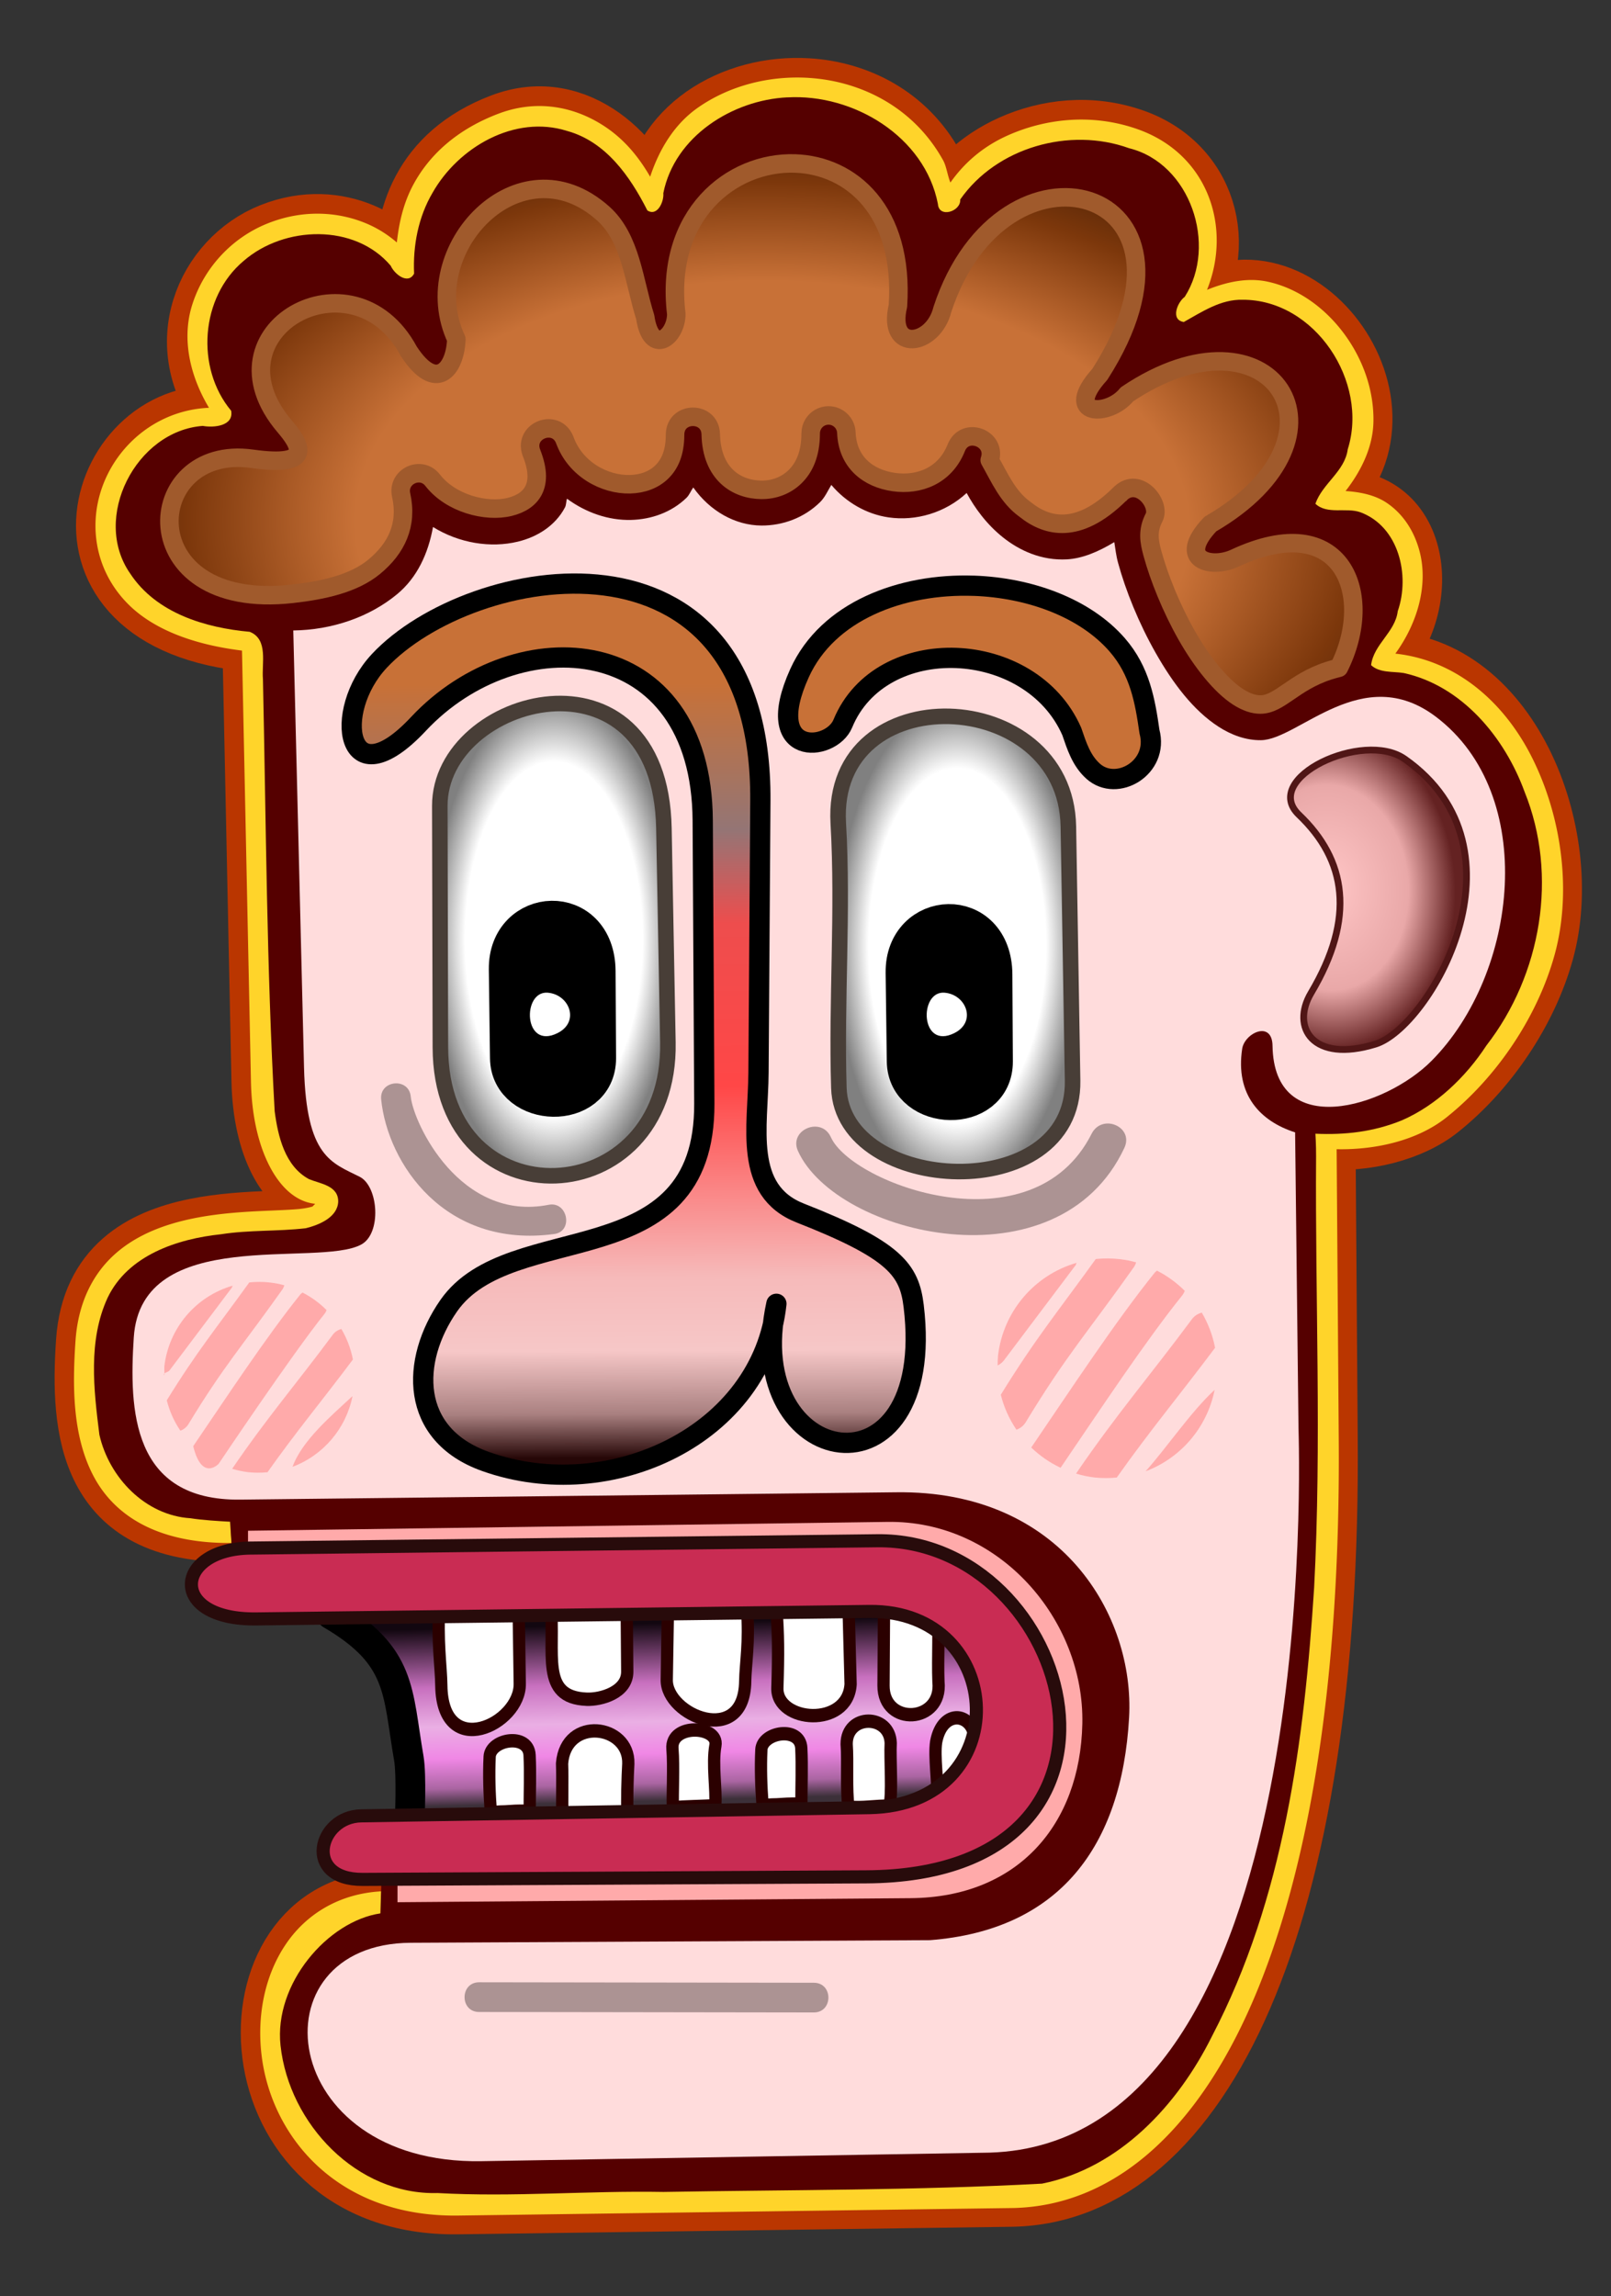
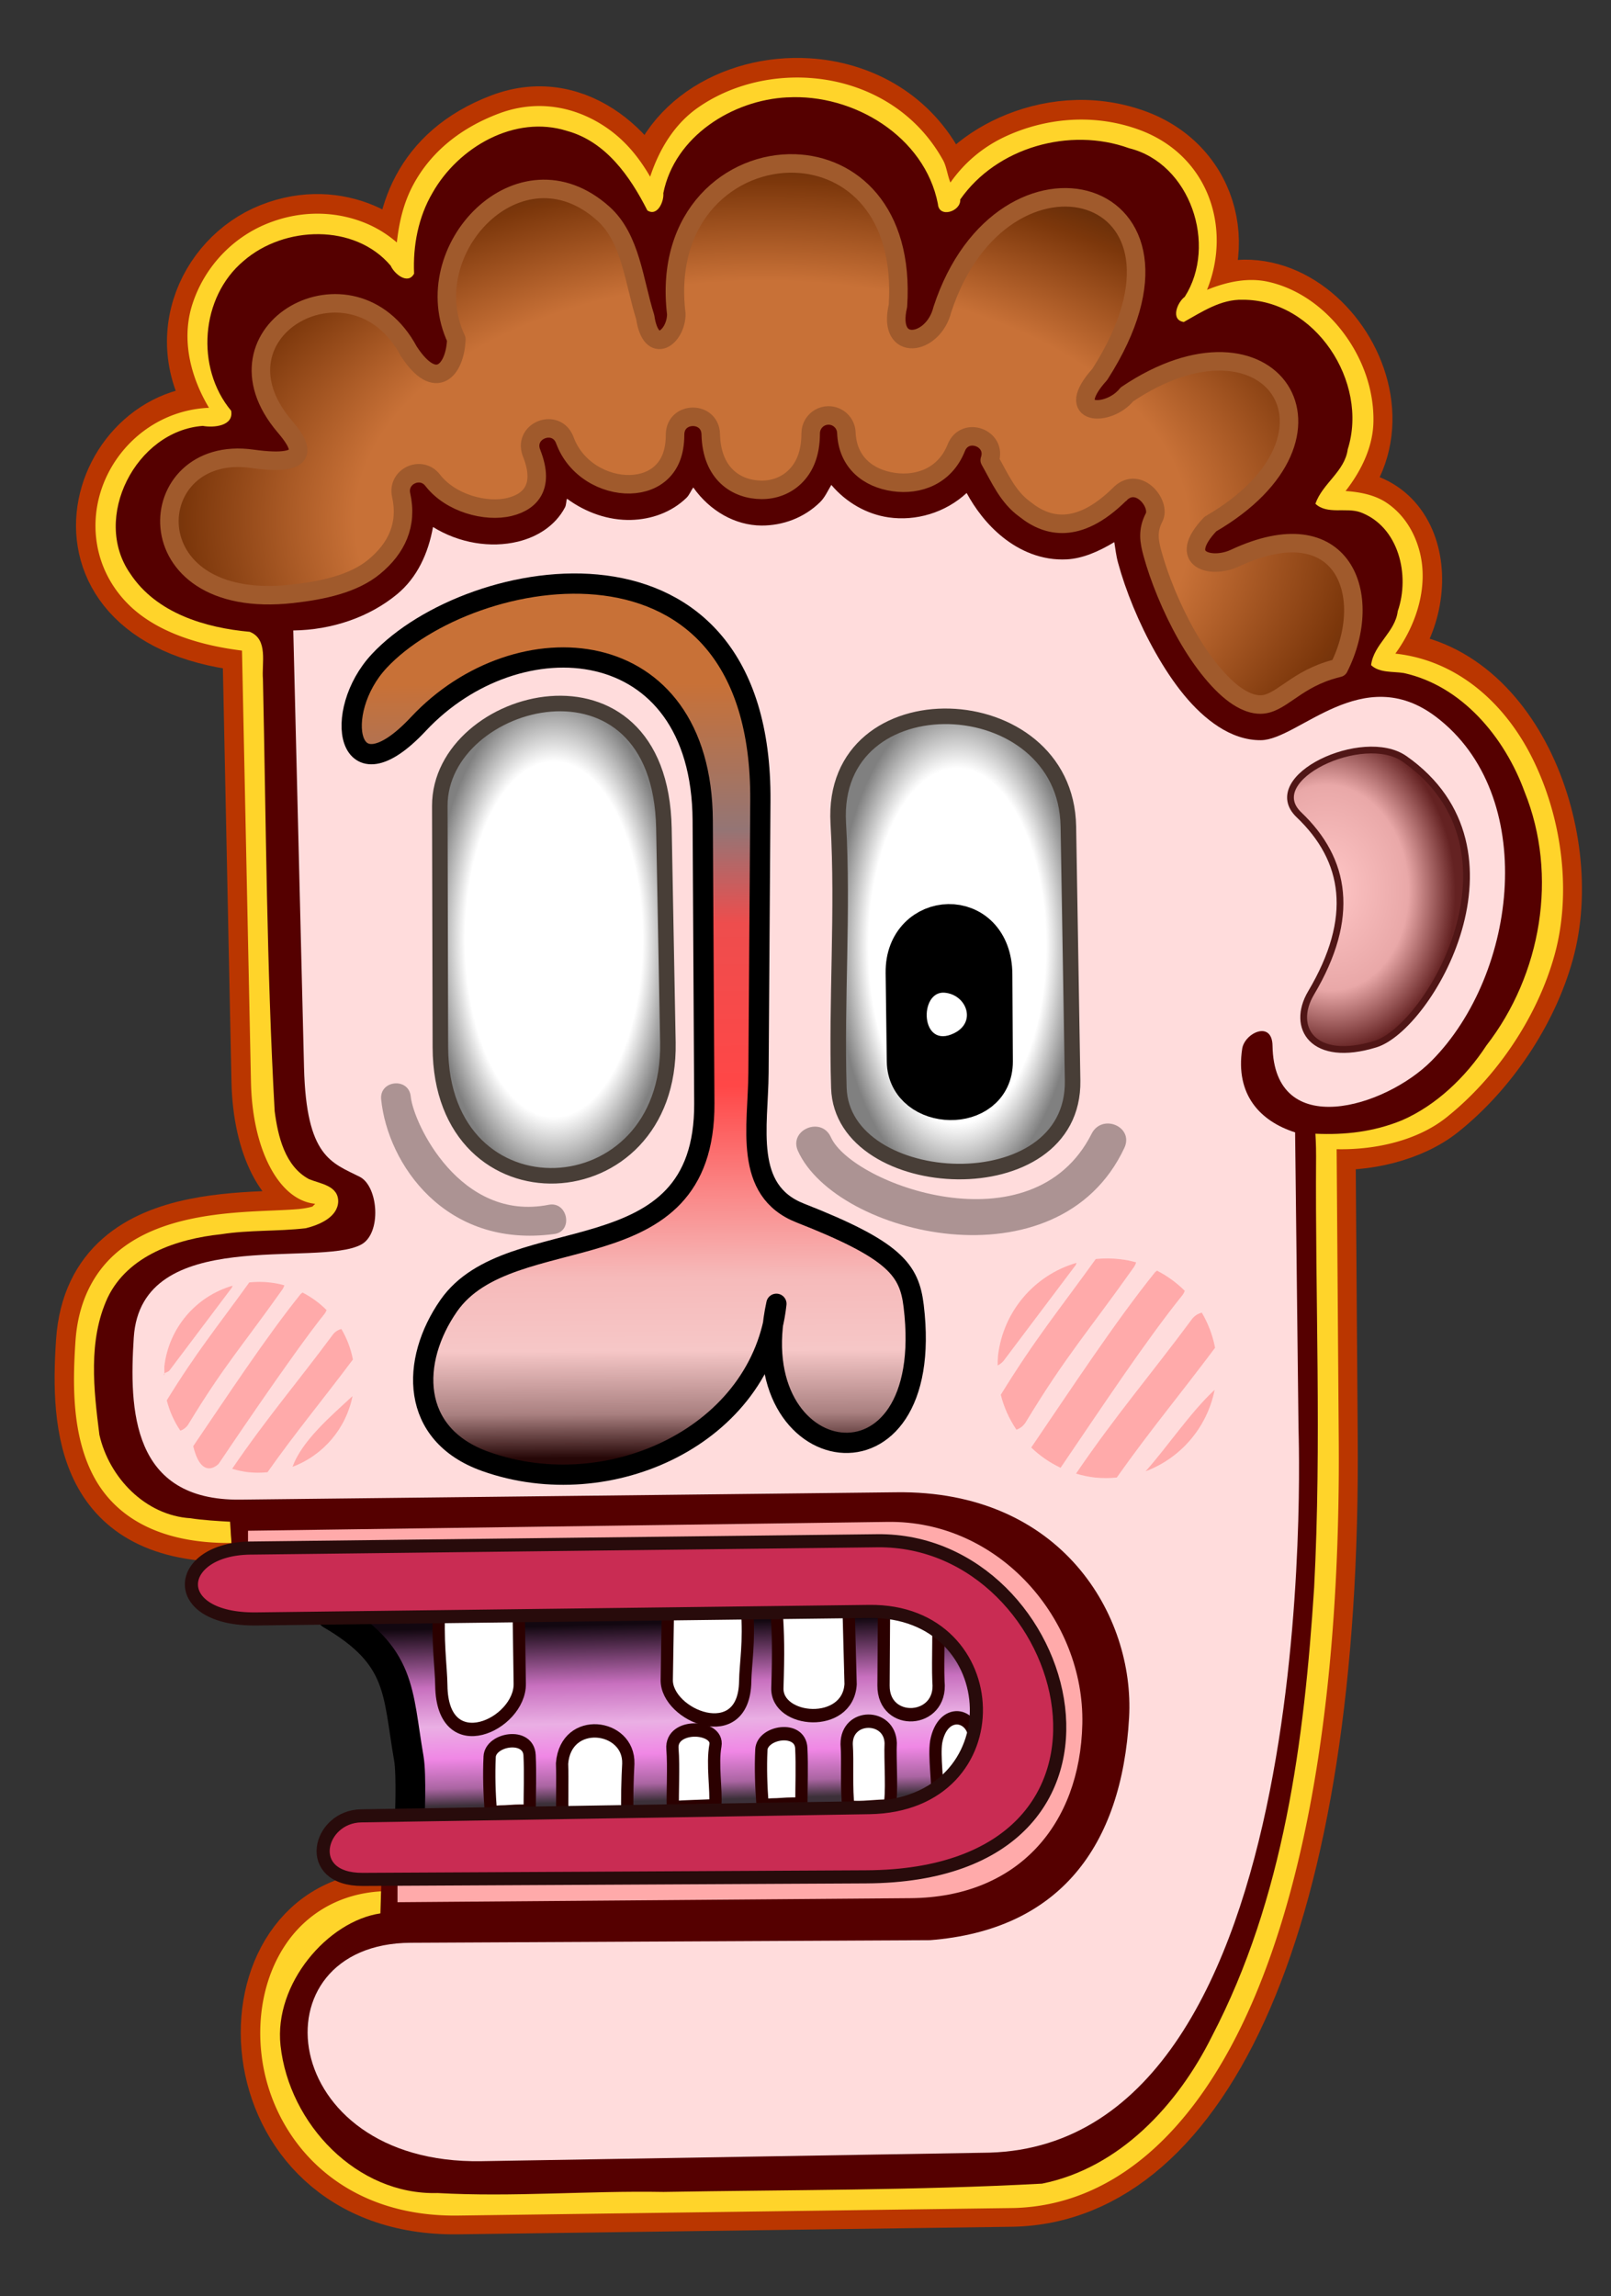
<svg xmlns="http://www.w3.org/2000/svg" xmlns:ns1="http://sodipodi.sourceforge.net/DTD/sodipodi-0.dtd" xmlns:ns2="http://www.inkscape.org/namespaces/inkscape" xmlns:xlink="http://www.w3.org/1999/xlink" width="238.542mm" height="340.002mm" viewBox="0 0 238.542 340.002" version="1.1" id="svg1" ns1:docname="CURLY-HEAD-REMIX-.svg" ns2:version="1.3.2 (091e20e, 2023-11-25, custom)">
  <rect x="0" y="0" width="238.542" height="340.002" fill="#333333" stroke="none" />
  <ns1:namedview id="namedview1" pagecolor="#ffffff" bordercolor="#000000" borderopacity="0.25" ns2:showpageshadow="2" ns2:pageopacity="0.0" ns2:pagecheckerboard="0" ns2:deskcolor="#d1d1d1" ns2:document-units="mm" showgrid="false" ns2:zoom="0.97272621" ns2:cx="450.79489" ns2:cy="642.52407" ns2:current-layer="svg1" />
  <defs id="defs1">
    <linearGradient id="linearGradient62">
      <stop style="stop-color:#ffc6c6;stop-opacity:1;" offset="0" id="stop65" />
      <stop style="stop-color:#e9a8a8;stop-opacity:1;" offset="0.628" id="stop64" />
      <stop style="stop-color:#642222;stop-opacity:1;" offset="1" id="stop63" />
    </linearGradient>
    <linearGradient id="linearGradient50">
      <stop style="stop-color:#ffffff;stop-opacity:1;" offset="0.728" id="stop51" />
      <stop style="stop-color:#808080;stop-opacity:1;" offset="1" id="stop50" />
    </linearGradient>
    <linearGradient id="linearGradient43">
      <stop style="stop-color:#c87137;stop-opacity:1;" offset="0.573" id="stop43" />
      <stop style="stop-color:#7c370b;stop-opacity:1;" offset="0.806" id="stop45" />
      <stop style="stop-color:#3b1a05;stop-opacity:1;" offset="1" id="stop46" />
    </linearGradient>
    <linearGradient id="linearGradient38">
      <stop style="stop-color:#c87137;stop-opacity:1;" offset="0.132" id="stop38" />
      <stop style="stop-color:#947575;stop-opacity:1;" offset="0.292" id="stop39" />
      <stop style="stop-color:#ee4d4d;stop-opacity:1;" offset="0.395" id="stop68" />
      <stop style="stop-color:#ff4747;stop-opacity:1;" offset="0.573" id="stop52" />
      <stop style="stop-color:#f6baba;stop-opacity:1;" offset="0.782" id="stop66" />
      <stop style="stop-color:#f6c7c7;stop-opacity:1;" offset="0.862" id="stop41" />
      <stop style="stop-color:#a98080;stop-opacity:1;" offset="0.931" id="stop67" />
      <stop style="stop-color:#260707;stop-opacity:1;" offset="0.979" id="stop40" />
    </linearGradient>
    <linearGradient id="linearGradient30">
      <stop style="stop-color:#120710;stop-opacity:1;" offset="0.117" id="stop59" />
      <stop style="stop-color:#c870bf;stop-opacity:1;" offset="0.412" id="stop61" />
      <stop style="stop-color:#eaafe4;stop-opacity:1;" offset="0.605" id="stop62" />
      <stop style="stop-color:#f087e5;stop-opacity:1;" offset="0.765" id="stop54" />
      <stop style="stop-color:#aa65a2;stop-opacity:1;" offset="0.913" id="stop60" />
      <stop style="stop-color:#3c3039;stop-opacity:1;" offset="1" id="stop57" />
    </linearGradient>
    <linearGradient xlink:href="#linearGradient30" id="linearGradient31" x1="82.973" y1="191.846" x2="83.418" y2="209.043" gradientUnits="userSpaceOnUse" />
    <linearGradient xlink:href="#linearGradient38" id="linearGradient39" x1="74.3" y1="103.213" x2="74.712" y2="181.371" gradientUnits="userSpaceOnUse" />
    <radialGradient xlink:href="#linearGradient43" id="radialGradient44" cx="92.966" cy="109.239" fx="92.966" fy="109.239" r="50.636" gradientTransform="matrix(1.229,0.022,-0.013,0.72,-19.753,19.234)" gradientUnits="userSpaceOnUse" />
    <radialGradient xlink:href="#linearGradient50" id="radialGradient51" cx="74.398" cy="135.385" fx="74.398" fy="135.385" r="10.421" gradientTransform="matrix(1,0,0,2.002,0,-135.686)" gradientUnits="userSpaceOnUse" />
    <radialGradient xlink:href="#linearGradient50" id="radialGradient51-4" cx="74.398" cy="135.385" fx="74.398" fy="135.385" r="10.421" gradientTransform="matrix(1,0,0,2.002,0,-135.686)" gradientUnits="userSpaceOnUse" />
    <radialGradient xlink:href="#linearGradient50" id="radialGradient52" gradientUnits="userSpaceOnUse" gradientTransform="matrix(1,0,0,2.002,0,-135.686)" cx="108.907" cy="135.667" fx="108.907" fy="135.667" r="10.421" />
    <radialGradient xlink:href="#linearGradient62" id="radialGradient64" cx="139.774" cy="130.641" fx="139.774" fy="130.641" r="8.511" gradientTransform="matrix(1.267,-0.112,0.13,1.638,-53.395,-67.413)" gradientUnits="userSpaceOnUse" />
  </defs>
  <g id="layer1" transform="matrix(1.731,0,0,1.731,-46.773,-95.215)">
    <path style="fill:none;stroke:#ba3600;stroke-width:5.339;stroke-linecap:round;stroke-linejoin:round;paint-order:markers stroke fill;stroke-dasharray:none;stroke-opacity:1;fill-opacity:1" d="m 60.19,217.723 c -14.337,0.111 -13.755,26.008 5.985,25.738 l 47.461,-0.647 c 16.062,-0.356 27.222,-23.493 26.854,-65.031 l -0.185,-25.43 c 3.446,0.313 7.347,-0.657 9.769,-2.587 4.111,-3.275 7.5,-8.293 8.908,-13.363 2.782,-10.014 -3.041,-24.987 -14.223,-24.742 5.069,-4.94 3.681,-15.118 -4.718,-13.662 9.4,-7.904 -2.544,-23.921 -11.997,-15.943 4.183,-5.155 2.496,-12.738 -4.062,-15.063 -7.412,-2.628 -14.921,2.009 -15.963,5.85 0.024,-1.241 -0.627,-2.555 -1.233,-3.652 -2.323,-4.203 -6.474,-6.276 -10.678,-6.534 h -4e-6 C 89.778,62.269 83.333,65.993 82.819,72.747 81.732,68.926 76.538,63.184 70.004,65.66 63.156,68.255 61.546,73.79 61.803,78.505 61.043,76.14 56.046,72.743 50.287,75.034 44.718,77.248 41.474,84.574 46.382,90.721 35.431,89.323 29.491,108.168 48.708,109.82 l 0.782,37.666 c 0.117,5.634 2.302,9.308 4.633,9.478 2.282,0.166 0.711,1.771 0.106,2.098 -2.541,1.372 -18.895,-1.927 -19.749,10.706 -0.499,7.379 0.059,16.387 12.506,16.177" id="path52" />
    <g id="path72" transform="matrix(1.693,0,0,1.693,-32.974,-75.543)">
      <path style="color:#000000;fill:#000000;stroke-linecap:round;stroke-linejoin:round;-inkscape-stroke:none;paint-order:markers stroke fill" d="m 81.177,163.58 c -0.714,-0.033 -1.395,0.565 -1.584,1.474 a 0.6,0.6 0 0 0 -0.004,0.024 c -0.134,0.797 0.07,1.53 0.055,2.015 a 0.6,0.6 0 0 0 0.76,0.598 c 0.341,-0.095 0.939,0.108 1.748,-0.069 a 0.6,0.6 0 0 0 0.473,-0.585 c 0,-0.005 0.006,-0.383 -0.004,-0.83 -0.009,-0.409 -0.025,-0.814 -0.11,-1.188 -0.043,-0.783 -0.63,-1.407 -1.334,-1.439 z" id="path23" />
      <path style="color:#000000;fill:#000000;stroke-linecap:round;stroke-linejoin:round;-inkscape-stroke:none;paint-order:markers stroke fill" d="m 84.647,106.725 c -3.652,-0.127 -7.383,1.28 -8.803,4.417 -1.939,4.283 1.592,3.996 2.188,2.549 1.918,-4.655 9.504,-4.323 11.57,0.398 0.248,0.725 0.48,1.47 1.077,2.007 1.193,1.074 3.34,-0.175 2.848,-1.999 -0.223,-1.559 -0.482,-3.064 -1.629,-4.383 -1.62,-1.863 -4.412,-2.89 -7.253,-2.988 z" id="path22" />
      <path style="color:#000000;fill:#000000;stroke-linecap:round;stroke-linejoin:round;-inkscape-stroke:none;paint-order:markers stroke fill" d="m 77.453,101.628 c 0.746,0.884 1.784,1.481 2.893,1.641 1.374,0.199 2.859,-0.227 3.945,-1.232 0.408,0.752 1.003,1.577 1.83,2.239 0.846,0.677 1.957,1.183 3.232,1.115 0.776,-0.042 1.584,-0.378 2.398,-0.871 0.059,0.344 0.084,0.657 0.19,1.043 0.38,1.391 1.04,3.037 1.898,4.551 0.859,1.514 1.892,2.901 3.176,3.732 0.642,0.416 1.37,0.692 2.148,0.684 1.901,-0.019 5.126,-3.999 8.843,-1.182 5.181,3.927 4.166,12.963 -0.221,17.385 -2.347,2.365 -7.964,4.06 -8.038,-0.761 -0.02,-1.305 -1.412,-0.647 -1.534,0.153 -0.35,2.309 0.896,3.654 2.675,4.224 l 0.171,14.924 c 0.01,0.683 1.314,36.123 -15.61,36.634 l -25.682,0.432 c -10.362,0.174 -11.558,-10.997 -3.568,-11.037 l 26.234,-0.131 c 6.535,-0.507 9.698,-4.734 10.064,-11.252 0.289,-5.145 -3.41,-11.499 -11.779,-11.382 l -33.141,0.371 c -5.482,0.061 -5.614,-4.538 -5.378,-8.193 0.37,-5.729 9.303,-3.512 11.495,-4.698 1.039,-0.562 0.87,-2.945 -0.081,-3.424 -1.417,-0.715 -2.698,-0.99 -2.811,-5.511 l -0.542,-22.098 c 1.953,-0.025 3.841,-0.672 5.241,-1.828 1.025,-0.847 1.58,-2.07 1.82,-3.4 1.32,0.818 2.912,1.074 4.295,0.738 0.971,-0.236 1.881,-0.796 2.373,-1.727 0.069,-0.13 0.054,-0.301 0.103,-0.441 0.96,0.707 2.106,1.101 3.232,1.072 1.019,-0.026 2.039,-0.376 2.804,-1.117 0.146,-0.141 0.221,-0.356 0.344,-0.523 0.837,1.186 2.114,1.916 3.443,1.924 1.07,0.006 2.153,-0.383 2.969,-1.186 0.237,-0.234 0.384,-0.569 0.564,-0.867 z" id="path21" />
      <path style="color:#000000;fill:#000000;stroke-linecap:round;stroke-linejoin:round;-inkscape-stroke:none;paint-order:markers stroke fill" d="m 75.615,85.385 c 2.833,0.093 5.524,2.375 5.203,7.2 -0.559,2.372 1.788,2.032 2.245,0.18 3.06,-9.356 14.111,-6.34 7.957,3.277 -1.921,2.129 0.456,2.164 1.372,1.01 7.273,-4.889 11.922,2.088 4.216,6.555 -1.762,1.853 0.082,2.262 1.222,1.729 5.493,-2.571 7.123,1.873 5.271,5.535 -0.175,0.046 -0.349,0.09 -0.527,0.149 -1.783,0.583 -2.463,1.697 -3.429,1.707 -0.341,0.004 -0.72,-0.117 -1.149,-0.395 -0.857,-0.555 -1.812,-1.741 -2.588,-3.109 -0.776,-1.368 -1.395,-2.912 -1.729,-4.135 -0.167,-0.611 -0.26,-1.147 0.085,-1.816 0.346,-0.669 -0.755,-2.078 -1.689,-1.223 -0.009,0.008 -0.005,0.017 -0.013,0.025 l -0.006,-0.006 c -1.122,1.115 -2.047,1.482 -2.799,1.522 -0.751,0.04 -1.413,-0.244 -2.012,-0.723 -0.874,-0.625 -1.279,-1.593 -1.787,-2.488 0.384,-1.11 -1.254,-1.721 -1.689,-0.629 -0.565,1.423 -1.889,1.919 -3.166,1.734 -1.277,-0.185 -2.33,-0.988 -2.388,-2.502 -0.021,-0.489 -0.428,-0.873 -0.918,-0.864 -0.489,0.009 -0.882,0.407 -0.885,0.897 0,1.07 -0.333,1.749 -0.787,2.195 -0.454,0.446 -1.065,0.672 -1.696,0.668 -1.261,-0.008 -2.526,-0.798 -2.568,-2.816 -0.035,-1.178 -1.791,-1.161 -1.803,0.018 0,0.95 -0.284,1.521 -0.68,1.904 -0.396,0.383 -0.954,0.595 -1.596,0.611 -1.284,0.032 -2.763,-0.756 -3.297,-2.232 l -0.004,0.002 c -0.004,-0.01 -0.002,-0.018 -0.006,-0.027 -0.444,-1.082 -2.069,-0.466 -1.685,0.639 0.003,0.009 0.01,0.016 0.013,0.025 l -0.004,0.002 c 0.379,0.955 0.302,1.533 0.098,1.92 -0.204,0.386 -0.608,0.673 -1.205,0.819 -1.195,0.291 -2.977,-0.178 -3.883,-1.348 -0.589,-0.764 -1.805,-0.194 -1.594,0.748 0.334,1.501 -0.232,2.69 -1.362,3.623 -1.039,0.858 -2.581,1.192 -4.137,1.366 -8.213,0.921 -7.641,-7.615 -2.026,-6.823 3.153,0.445 2.426,-0.711 1.639,-1.635 -4.132,-4.847 3.464,-9.04 6.268,-3.799 1.378,2.115 2.351,0.927 2.403,-0.613 -2.111,-4.499 3.202,-10.129 7.425,-6.345 1.401,1.255 1.551,3.437 2.12,5.23 0.294,2.005 1.571,1.024 1.571,-0.157 -0.606,-5.004 2.786,-7.709 5.997,-7.604 z" id="path20" />
      <path style="color:#000000;fill:#ffd42a;stroke-linecap:round;stroke-linejoin:round;-inkscape-stroke:none;paint-order:markers stroke fill" d="m 76.293,81.045 c -1.999,-0.123 -4.012,0.399 -5.594,1.506 -1.168,0.818 -1.939,2.064 -2.412,3.488 -0.509,-0.878 -1.167,-1.739 -2.111,-2.412 -1.452,-1.034 -3.43,-1.576 -5.553,-0.772 -2.14,0.811 -3.522,2.123 -4.312,3.603 -0.5,0.937 -0.714,1.924 -0.823,2.903 -0.433,-0.371 -0.943,-0.71 -1.56,-0.967 -1.348,-0.561 -3.112,-0.733 -4.963,0.004 -1.819,0.723 -3.242,2.264 -3.825,4.141 -0.499,1.606 -0.175,3.446 0.856,5.176 -3.09,0.132 -5.441,2.595 -5.709,5.416 -0.149,1.559 0.337,3.215 1.629,4.508 1.199,1.201 3.138,2.022 5.748,2.344 l 0.453,21.787 c 0.036,1.739 0.387,3.195 0.946,4.273 0.549,1.058 1.334,1.795 2.297,1.891 -0.059,0.06 -0.125,0.133 -0.129,0.135 -0.025,0.013 -0.302,0.092 -0.684,0.129 -0.382,0.036 -0.878,0.056 -1.441,0.08 -1.127,0.048 -2.525,0.113 -3.918,0.398 -1.393,0.286 -2.797,0.793 -3.91,1.771 -1.112,0.978 -1.893,2.436 -2.028,4.432 -0.149,2.211 -0.169,4.73 0.893,6.777 1.051,2.027 3.246,3.451 6.998,3.416 l -0.04,-0.599 c 0.048,-3.5e-4 0.088,0.005 0.137,0.004 l 33.033,-0.446 c 5.671,-0.096 9.983,4.949 9.868,10.206 -0.111,5.08 -3.248,8.766 -8.675,8.808 l -26.425,0.205 c -0.12,9.3e-4 -0.231,0.015 -0.348,0.022 l 0.017,-0.6 c -2.138,0.115 -3.805,1.16 -4.826,2.668 -1.074,1.584 -1.479,3.639 -1.221,5.674 0.518,4.071 3.829,8.124 9.922,8.041 l 28.037,-0.381 a 0.6,0.6 0 0 0 0.006,0 c 5.029,-0.112 9.251,-3.818 12.109,-10.449 2.859,-6.631 4.451,-16.25 4.342,-28.574 l -0.105,-14.475 c 2.002,0.041 4.099,-0.453 5.541,-1.601 2.536,-2.021 4.596,-5.068 5.467,-8.203 0.871,-3.136 0.399,-6.942 -1.15,-10.012 -1.403,-2.779 -3.805,-4.889 -6.891,-5.224 1.128,-1.555 1.662,-3.459 1.23,-5.143 -0.255,-0.995 -0.806,-1.898 -1.674,-2.48 -0.563,-0.378 -1.286,-0.54 -2.071,-0.592 0.838,-1.08 1.38,-2.266 1.407,-3.488 0.035,-1.625 -0.55,-3.217 -1.508,-4.496 -0.958,-1.279 -2.299,-2.258 -3.828,-2.592 -0.987,-0.216 -2.035,-0.011 -3.072,0.41 1.268,-3.142 0.064,-6.851 -3.498,-8.113 -2.354,-0.835 -4.718,-0.516 -6.572,0.312 -1.312,0.586 -2.238,1.446 -2.896,2.381 -0.15,-0.37 -0.198,-0.816 -0.365,-1.119 -1.478,-2.675 -4.141,-4.006 -6.797,-4.17 z" id="path74" />
    </g>
    <path id="path36" style="fill:#550000;fill-opacity:1;stroke:none;stroke-width:2.544;stroke-linecap:round;stroke-linejoin:round;stroke-dasharray:none;paint-order:markers stroke fill" d="m 94.377,63.333 c -4.712,0.227 -9.649,3.345 -10.616,8.199 0.071,0.711 -0.508,2.027 -1.365,1.475 -1.478,-2.913 -3.543,-5.883 -6.861,-6.799 -4.487,-1.422 -9.309,1.397 -11.511,5.283 -1.223,2.077 -1.689,4.532 -1.581,6.922 -0.528,0.986 -1.698,0.019 -1.997,-0.671 -3.068,-3.638 -9.117,-3.433 -12.577,-0.423 -3.707,3.092 -4.14,9.152 -1.074,12.825 0.234,1.322 -1.512,1.463 -2.427,1.295 -5.709,0.417 -9.544,7.868 -6.205,12.637 2.224,3.379 6.405,4.633 10.221,4.976 1.609,0.643 1.009,2.711 1.129,4.045 0.268,12.32 0.316,24.653 1.002,36.957 0.28,2.147 0.876,4.716 2.944,5.82 0.975,0.398 2.52,0.55 2.491,1.938 -0.068,1.338 -1.654,1.984 -2.78,2.259 -2.4,0.278 -4.835,0.138 -7.233,0.513 -3.745,0.391 -7.968,1.789 -9.71,5.43 -1.686,3.654 -1.191,7.851 -0.704,11.724 0.829,3.66 3.928,6.903 7.797,7.14 0.986,0.159 2.391,0.243 3.381,0.298 l 0.234,3.516 55.33,1.749 9.749,5.75 2.75,11.249 -16.249,6 c 0,0 -25.248,0.25 -25.998,0 -0.75,-0.25 -12.791,-0.25 -12.791,-0.25 l -0.165,5.488 c -4.502,0.664 -9.12,6.02 -8.544,11.303 0.733,6.72 6.547,12.812 13.429,12.619 6.442,0.362 12.89,-0.211 19.336,-0.094 10.792,-0.187 21.6,-0.127 32.376,-0.71 6.636,-1.336 11.622,-6.748 14.53,-12.599 6.163,-11.804 7.9,-25.27 8.745,-38.397 0.645,-12.278 0.079,-24.903 0.166,-36.86 0.007,-0.974 -0.057,-1.955 -0.057,-1.955 2.547,0.115 4.989,-0.162 7.393,-1.144 2.941,-1.275 5.49,-3.728 7.235,-6.405 4.688,-6.046 6.162,-14.538 3.261,-21.705 -1.702,-4.656 -5.347,-9.054 -10.326,-10.152 -0.93,-0.152 -2.072,0.008 -2.801,-0.676 0.215,-1.784 2.065,-2.819 2.28,-4.615 1.068,-3.073 0.098,-7.246 -3.207,-8.467 -1.226,-0.428 -2.834,0.225 -3.837,-0.724 0.614,-1.751 2.513,-2.755 2.768,-4.662 1.814,-5.755 -2.797,-12.808 -9,-12.788 -1.866,-0.046 -3.468,1.035 -5.025,1.904 -1.167,-0.18 -0.552,-1.691 0.081,-2.154 2.818,-4.427 0.485,-11.417 -4.763,-12.713 -5.073,-1.834 -11.324,-0.082 -14.444,4.387 0.08,1.021 -1.822,1.636 -1.908,0.381 -1.123,-5.774 -7.23,-9.44 -12.874,-9.115 z" />
    <path style="fill:#ffaaaa;stroke:none;stroke-width:4.068;stroke-linecap:round;stroke-linejoin:round;paint-order:markers stroke fill" d="m 61.023,217.723 43.897,-0.347 c 9.187,-0.071 14.497,-6.311 14.684,-14.91 0.194,-8.898 -7.104,-17.438 -16.704,-17.276 l -54.665,0.756 v 4.637 h 57.145 l 6.511,3.759 2.333,6.411 -2.422,6.654 -5.623,4.719 -19.145,1.675 -26.011,-0.076 z" id="path3" />
    <path id="path54" style="font-variation-settings:normal;opacity:1;vector-effect:none;fill:url(#linearGradient31);fill-opacity:1;stroke:#000000;stroke-width:2.544;stroke-linecap:round;stroke-linejoin:round;stroke-miterlimit:4;stroke-dasharray:none;stroke-dashoffset:0;stroke-opacity:1;-inkscape-stroke:none;paint-order:markers stroke fill;stop-color:#000000;stop-opacity:1" d="m 101.092,190.117 c -5.453,-2.396 -78.345,0.536 -46.204,1.925 2.271,-0.04 -0.613,-2.492 0.46,1.066 6.093,3.565 5.652,6.6 6.644,12.315 0.247,1.422 0.072,5.333 0.072,5.333 l 4.302,2.785 c 0,0 35.09,-0.441 39.15,-0.639 5.048,-0.307 7.492,-3.299 8.098,-8.551 1.175,-8.121 -4.201,-14.65 -12.523,-14.233 z" />
    <path style="fill:url(#radialGradient44);stroke-width:1.584;stroke-linecap:round;stroke-linejoin:round;paint-order:normal;stroke:#a05a2c;stroke-dasharray:none" d="m 48.602,94.251 c 5.338,0.753 4.107,-1.204 2.775,-2.767 -6.994,-8.205 5.864,-15.302 10.61,-6.431 2.332,3.581 3.98,1.57 4.068,-1.038 -3.574,-7.616 5.42,-17.145 12.568,-10.741 2.372,2.125 2.625,5.818 3.589,8.853 0.497,3.394 2.66,1.733 2.66,-0.266 -1.026,-8.47 4.716,-13.05 10.151,-12.871 l -4.4e-5,-6.8e-5 c 4.795,0.158 9.351,4.021 8.807,12.187 -0.946,4.015 3.026,3.44 3.801,0.304 5.18,-15.838 23.887,-10.732 13.468,5.548 -3.252,3.605 0.772,3.663 2.322,1.71 12.311,-8.276 20.181,3.534 7.136,11.096 -2.983,3.136 0.138,3.83 2.069,2.926 9.299,-4.352 12.057,3.17 8.922,9.369 -0.296,0.078 -0.591,0.153 -0.892,0.252 -3.018,0.988 -4.17,2.872 -5.805,2.889 -0.577,0.007 -1.219,-0.199 -1.945,-0.668 -1.45,-0.939 -3.067,-2.948 -4.381,-5.263 -1.313,-2.316 -2.361,-4.929 -2.926,-6.999 -0.282,-1.035 -0.441,-1.941 0.144,-3.074 0.585,-1.133 -1.279,-3.517 -2.859,-2.071 -0.015,0.014 -0.009,0.029 -0.023,0.043 l -0.011,-0.01 c -1.9,1.888 -3.466,2.508 -4.738,2.576 -1.272,0.068 -2.393,-0.414 -3.405,-1.224 -1.48,-1.058 -2.165,-2.697 -3.025,-4.212 0.65,-1.88 -2.123,-2.912 -2.86,-1.065 -0.956,2.409 -3.197,3.248 -5.36,2.936 -2.162,-0.312 -3.944,-1.673 -4.043,-4.235 -0.035,-0.828 -0.725,-1.477 -1.554,-1.462 -0.527,0.01 -0.988,0.286 -1.255,0.7 -0.152,0.236 -0.241,0.517 -0.243,0.818 0,1.812 -0.564,2.96 -1.332,3.716 -0.768,0.756 -1.802,1.138 -2.87,1.131 -2.135,-0.014 -4.275,-1.352 -4.347,-4.767 -0.059,-1.994 -3.032,-1.965 -3.052,0.03 0,1.608 -0.481,2.575 -1.15,3.223 -0.67,0.648 -1.615,1.008 -2.701,1.035 -2.173,0.055 -4.677,-1.28 -5.581,-3.779 l -0.006,0.003 c -0.006,-0.017 -0.004,-0.03 -0.011,-0.046 -0.752,-1.831 -3.502,-0.788 -2.853,1.081 0.006,0.015 0.017,0.027 0.023,0.043 l -0.006,0.003 c 0.642,1.617 0.511,2.596 0.165,3.25 -0.346,0.654 -1.028,1.14 -2.04,1.386 -2.023,0.492 -5.039,-0.301 -6.573,-2.281 -0.997,-1.294 -3.056,-0.328 -2.698,1.266 0.565,2.542 -0.393,4.554 -2.305,6.133 -1.758,1.452 -4.37,2.018 -7.003,2.313 -13.903,1.558 -12.934,-12.891 -3.429,-11.55 z" id="path10" />
    <use x="0" y="0" xlink:href="#path17" id="use17" transform="translate(33.807,0.223)" />
    <path style="fill:#ffdcdc;stroke-width:4.068;stroke-linecap:round;stroke-linejoin:round;paint-order:markers stroke fill;fill-opacity:1" d="m 98.133,96.486 c 1.264,1.497 3.02,2.506 4.897,2.777 2.326,0.336 4.839,-0.385 6.678,-2.086 0.691,1.273 1.697,2.669 3.098,3.789 1.432,1.145 3.313,2.003 5.472,1.888 1.314,-0.07 2.681,-0.64 4.06,-1.475 0.1,0.582 0.143,1.112 0.321,1.765 0.642,2.355 1.76,5.141 3.213,7.704 1.453,2.562 3.203,4.91 5.376,6.317 1.087,0.703 2.319,1.171 3.636,1.157 3.217,-0.033 8.677,-6.769 14.969,-2.001 8.77,6.647 7.051,21.944 -0.374,29.428 -3.972,4.004 -13.481,6.872 -13.606,-1.288 -0.034,-2.209 -2.391,-1.096 -2.596,0.26 -0.592,3.909 1.516,6.186 4.528,7.15 l 0.29,25.262 c 0.017,1.156 2.224,61.147 -26.423,62.011 l -43.473,0.731 c -17.54,0.295 -19.565,-18.615 -6.039,-18.683 l 44.407,-0.222 c 11.062,-0.858 16.416,-8.014 17.036,-19.046 0.489,-8.709 -5.772,-19.464 -19.939,-19.267 l -56.098,0.628 c -9.279,0.104 -9.503,-7.681 -9.103,-13.869 0.627,-9.697 15.748,-5.944 19.459,-7.952 1.759,-0.952 1.473,-4.984 -0.136,-5.796 -2.398,-1.209 -4.566,-1.676 -4.759,-9.328 L 52.108,108.936 c 3.306,-0.042 6.501,-1.137 8.871,-3.094 1.736,-1.433 2.674,-3.503 3.081,-5.756 2.234,1.385 4.93,1.819 7.27,1.25 1.643,-0.399 3.185,-1.348 4.018,-2.923 0.117,-0.22 0.091,-0.509 0.175,-0.747 1.624,1.197 3.564,1.863 5.472,1.815 1.726,-0.043 3.451,-0.636 4.747,-1.891 0.247,-0.239 0.375,-0.603 0.583,-0.886 1.417,2.008 3.578,3.243 5.828,3.257 1.811,0.01 3.645,-0.649 5.025,-2.008 0.402,-0.395 0.65,-0.962 0.955,-1.468 z" id="path11" />
    <path style="fill:#ffffff;stroke:none;stroke-width:2.333;stroke-linecap:round;stroke-linejoin:round;stroke-dasharray:none;paint-order:markers stroke fill" d="m 96.453,173.585 c 0.691,2.562 5.206,2.563 6.06,0.173 -0.127,-1.813 -5.867,-1.434 -6.06,-0.173 z" id="path18" />
    <g id="g38" style="fill:#ffffff;stroke:#2b0000;stroke-width:0.942;stroke-dasharray:none" transform="matrix(1.114,0,0,1.215,-7.363,-43.927)">
      <path style="fill:#ffffff;stroke:#2b0000;stroke-width:0.942;stroke-linecap:round;stroke-linejoin:round;stroke-dasharray:none;paint-order:markers stroke fill" d="m 97.535,202.603 c -0.838,0.008 -1.664,0.544 -1.658,1.614 0.101,1.226 -0.051,3.195 0.142,4.433 1.032,0.112 2.077,-0.081 3.123,-0.063 0.276,-0.671 0.049,-3.343 0.118,-4.444 -0.038,-1.033 -0.887,-1.549 -1.725,-1.54 z" id="path15" />
      <path style="fill:#ffffff;stroke:#2b0000;stroke-width:0.942;stroke-linecap:round;stroke-linejoin:round;stroke-dasharray:none;paint-order:markers stroke fill" d="m 104.391,202.368 c -0.666,-0.03 -1.388,0.472 -1.64,1.689 -0.172,1.022 0.139,2.877 0.107,3.923 0.979,-0.272 2.017,0.089 3.013,-0.128 0,-0.015 0.042,-3.213 -0.17,-3.98 -0.032,-0.912 -0.643,-1.474 -1.309,-1.505 z" id="path14" />
-       <path style="fill:#ffffff;stroke:#2b0000;stroke-width:0.942;stroke-linecap:round;stroke-linejoin:round;stroke-dasharray:none;paint-order:markers stroke fill" d="m 75.915,201.059 c 1.104,0.038 3.129,-0.481 3.115,-1.951 l -0.044,-4.644 c -1.816,-0.128 -5.84,-0.102 -5.84,-0.102 0.375,3.459 -0.859,6.571 2.768,6.696 z" id="path37" />
      <path style="fill:#ffffff;stroke:#2b0000;stroke-width:0.942;stroke-linecap:round;stroke-linejoin:round;stroke-dasharray:none;paint-order:markers stroke fill" d="m 82.154,194.732 c 0,0 4.048,0.042 6.066,0 0.21,2.236 -0.115,3.875 -0.133,5.063 -0.074,4.696 -6.071,2.414 -6.024,-0.104 z" id="path35" />
      <path style="fill:#ffffff;stroke:#2b0000;stroke-width:0.942;stroke-linecap:round;stroke-linejoin:round;stroke-dasharray:none;paint-order:markers stroke fill" d="m 98.708,200.093 c -0.02,2.899 4.555,2.664 4.218,-0.27 -0.074,-1.639 0.084,-3.886 -0.085,-5.256 -1.315,0.17 -2.638,-0.049 -4.094,-0.025 z" id="path34" />
      <path style="fill:#ffffff;stroke:#2b0000;stroke-width:0.942;stroke-linecap:round;stroke-linejoin:round;stroke-dasharray:none;paint-order:markers stroke fill" d="m 96.025,194.618 c -1.84,-0.001 -3.693,-0.113 -5.543,0.025 0.148,1.836 0.16,3.17 0.075,5.615 -0.085,2.445 5.414,2.855 5.624,-0.257 z" id="path6" />
      <path style="fill:#ffffff;stroke:#2b0000;stroke-width:0.942;stroke-linecap:round;stroke-linejoin:round;stroke-dasharray:none;paint-order:markers stroke fill" d="m 89.326,204.619 c 0.064,-1.255 2.986,-1.704 3.069,-0.111 0.067,1.295 0.007,2.613 0.007,3.903 -0.244,0.042 -0.491,0.031 -0.736,0.031 -0.512,0 -1.021,0.061 -1.534,0.061 -0.239,0 -0.903,0.106 -0.716,-0.043 -0.106,-1.257 -0.154,-2.566 -0.089,-3.842 z" id="path9" />
      <path style="fill:#ffffff;stroke:#2b0000;stroke-width:0.942;stroke-linecap:round;stroke-linejoin:round;stroke-dasharray:none;paint-order:markers stroke fill" d="m 82.5,204.558 c -0.168,-1.821 3.576,-1.652 3.301,-0.245 -0.263,1.347 0.086,3.086 -0.014,4.247 -1.028,0.047 -2.37,0.067 -3.253,0.135 -0.043,-0.927 0.079,-2.908 -0.034,-4.136 z" id="path8" />
      <path style="fill:#ffffff;stroke:#2b0000;stroke-width:0.942;stroke-linecap:round;stroke-linejoin:round;stroke-dasharray:none;paint-order:markers stroke fill" d="m 74.051,209.382 c -0.043,-1.255 0.02,-2.563 -0.027,-3.799 0.282,-3.345 5.184,-2.77 5.087,0.018 -0.058,0.925 -0.121,2.73 -0.058,3.563 -1.675,0.236 -3.338,0.208 -5.002,0.218" id="path7" />
      <path style="fill:#ffffff;stroke:#2b0000;stroke-width:0.942;stroke-linecap:round;stroke-linejoin:round;stroke-dasharray:none;paint-order:markers stroke fill" d="m 70.685,194.316 c 0,0 -4.048,0.048 -6.066,0 -0.21,2.546 0.115,4.414 0.133,5.767 0.074,5.349 6.071,2.749 6.024,-0.119 z" id="path1-6" />
      <path style="fill:#ffffff;stroke:#2b0000;stroke-width:0.942;stroke-linecap:round;stroke-linejoin:round;stroke-dasharray:none;paint-order:markers stroke fill" d="m 68.462,205.115 c 0.064,-1.255 2.986,-1.704 3.069,-0.11 0.067,1.295 0.007,2.613 0.007,3.903 -0.244,0.042 -0.491,0.031 -0.736,0.031 -0.512,0 -1.021,0.061 -1.534,0.061 -0.239,0 -0.903,0.107 -0.716,-0.043 -0.106,-1.257 -0.154,-2.566 -0.089,-3.842 z" id="path19" />
    </g>
    <path id="path27" style="fill:#ffaaaa;stroke:none;stroke-width:1.19;stroke-linecap:round;stroke-linejoin:round;stroke-dasharray:none;paint-order:markers stroke fill" d="m 125.014,180.862 c 3.035,-1.144 5.266,-3.772 5.903,-6.952 -0.014,0.008 -0.025,0.015 -0.038,0.023 -2.012,1.87 -4.029,4.875 -5.865,6.929 z m -2.464,0.533 c 2.794,-3.962 5.375,-7.046 8.408,-11.099 -0.203,-1.06 -0.587,-2.076 -1.136,-3.006 -0.328,0.083 -0.619,0.272 -0.828,0.538 -3.532,4.77 -6.497,8.19 -9.928,13.23 0.519,0.157 1.05,0.269 1.588,0.334 0.63,0.064 1.265,0.066 1.895,0.003 z m -4.806,-0.835 c 3.399,-4.993 7.251,-10.827 10.446,-14.795 0.073,-0.105 0.132,-0.219 0.176,-0.339 -0.696,-0.697 -1.497,-1.279 -2.374,-1.727 -0.064,0.046 -0.125,0.097 -0.181,0.152 -3.356,4.168 -7.207,10.022 -10.578,14.977 0.737,0.71 1.585,1.295 2.511,1.732 z m -3.776,-3.256 c 0.321,-0.113 0.596,-0.33 0.779,-0.617 3.511,-5.796 5.307,-7.697 9.293,-13.326 0.072,-0.116 0.128,-0.242 0.166,-0.373 -0.459,-0.127 -0.927,-0.218 -1.4,-0.274 -0.682,-0.078 -1.37,-0.082 -2.053,-0.01 -3.212,4.465 -5.096,6.701 -8.124,11.61 0.268,1.068 0.721,2.08 1.339,2.991 z m -1.607,-5.497 c 0.204,-0.099 0.383,-0.242 0.525,-0.419 l 6.153,-8.17 c 0.027,-0.061 0.05,-0.124 0.068,-0.188 -3.635,1.056 -6.282,4.189 -6.716,7.949 -0.022,0.276 -0.033,0.553 -0.03,0.829 z" />
    <path style="fill:url(#radialGradient51);stroke-width:1.329;stroke-linecap:round;stroke-linejoin:round;paint-order:normal;fill-opacity:1;stroke:#483e37;stroke-dasharray:none" d="m 64.691,144.593 c 0.036,15.223 19.733,14.21 19.462,-0.406 L 83.813,125.867 C 83.509,109.51 64.619,114.461 64.642,123.949 Z" id="path1" />
    <path id="path31" style="fill:#ffaaaa;stroke:none;stroke-width:1.19;stroke-linecap:round;stroke-linejoin:round;stroke-dasharray:none;paint-order:markers stroke fill;font-variation-settings:normal;opacity:1;vector-effect:none;fill-opacity:1;stroke-miterlimit:4;stroke-dashoffset:0;stroke-opacity:1;-inkscape-stroke:none;stop-color:#000000;stop-opacity:1" d="m 52.045,180.478 c 2.637,-0.994 4.575,-3.276 5.128,-6.039 -0.011,0.007 -0.022,0.014 -0.033,0.02 -1.748,1.625 -4.284,3.767 -5.095,6.019 z m -2.141,0.463 c 2.427,-3.442 4.669,-6.121 7.304,-9.641 -0.177,-0.921 -0.51,-1.804 -0.986,-2.611 -0.285,0.072 -0.538,0.236 -0.719,0.467 -3.068,4.143 -5.644,7.114 -8.624,11.492 0.451,0.136 0.912,0.234 1.379,0.291 0.547,0.056 1.099,0.057 1.647,0.003 z m -4.175,-0.725 c 0,0 6.299,-9.405 9.074,-12.852 0.063,-0.091 0.115,-0.19 0.153,-0.294 -0.605,-0.605 -1.3,-1.111 -2.062,-1.501 -0.056,0.04 -0.108,0.084 -0.157,0.132 -2.915,3.62 -6.261,8.706 -9.189,13.011 0.744,3.051 2.181,1.504 2.181,1.504 z m -3.28,-2.829 c 0.279,-0.098 0.517,-0.287 0.677,-0.536 3.05,-5.035 4.61,-6.686 8.073,-11.576 0.062,-0.101 0.111,-0.21 0.144,-0.324 -0.399,-0.11 -0.805,-0.19 -1.216,-0.238 -0.592,-0.068 -1.19,-0.071 -1.783,-0.008 -2.791,3.879 -4.427,5.821 -7.057,10.085 0.233,0.927 0.626,1.807 1.163,2.598 z m -1.396,-4.776 c -0.057,-0.189 0.333,-0.211 0.456,-0.364 l 5.345,-7.097 c 0.023,-0.053 0.043,-0.108 0.059,-0.164 -3.157,0.917 -5.457,3.639 -5.834,6.905 -0.019,0.24 0.043,0.951 -0.026,0.721 z" />
    <path style="color:#000000;fill:#ac9393;stroke-width:1.693;stroke-linecap:round;stroke-linejoin:round;-inkscape-stroke:none;paint-order:markers stroke fill;font-variation-settings:normal;opacity:1;vector-effect:none;fill-opacity:1;stroke-miterlimit:4;stroke-dasharray:none;stroke-dashoffset:0;stroke-opacity:1;stop-color:#000000;stop-opacity:1" d="m 59.626,149.053 c 0.553,5.48 5.453,12.777 14.81,11.51 1.649,-0.223 1.15,-2.821 -0.483,-2.499 -7.57,1.491 -11.568,-6.966 -11.798,-9.265 -0.165,-1.657 -2.696,-1.403 -2.529,0.255 z" id="path32" />
-     <path style="color:#000000;fill:#ac9393;stroke-width:1.693;stroke-linecap:round;stroke-linejoin:round;-inkscape-stroke:none;paint-order:markers stroke fill;fill-opacity:1" d="m 68.011,224.571 c -1.664,-0.001 -1.671,2.54 -0.007,2.542 l 28.628,0.04 c 1.666,0.001 1.669,-2.54 0.003,-2.542 z" id="path33" />
    <path style="color:#000000;fill:#ac9393;stroke-width:1.693;stroke-linecap:round;stroke-linejoin:round;-inkscape-stroke:none;paint-order:markers stroke fill" d="m 120.395,151.994 c -5.057,10.006 -20.492,4.309 -22.299,0.291 -0.817,-1.818 -3.636,-0.632 -2.814,1.184 3.269,7.215 22.254,11.81 27.916,-0.268 0.847,-1.808 -1.903,-2.989 -2.804,-1.207 z" id="path16" />
-     <path style="fill:#000000;stroke-width:4.068;stroke-linecap:round;stroke-linejoin:round;paint-order:markers stroke fill;stroke:#000000" d="m 70.869,137.904 0.099,7.61 c 0.05,3.867 6.74,4.097 6.717,8.1e-4 l -0.042,-7.433 c -0.031,-5.494 -6.837,-5.085 -6.773,-0.178 z" id="path4" />
-     <path style="fill:#ffffff;stroke:none;stroke-width:3.052;stroke-linecap:round;stroke-linejoin:round;stroke-dasharray:none;paint-order:markers stroke fill" d="m 74.711,143.378 c 1.944,-0.972 1.009,-3.317 -0.848,-3.457 -2.195,-0.165 -2.083,4.923 0.848,3.457 z" id="path17" />
-     <path style="fill:#c87137;stroke-width:1.733;stroke-linecap:round;stroke-linejoin:round;paint-order:normal;fill-opacity:1;stroke:#000000;stroke-dasharray:none" d="m 110.311,105.113 c -6.182,-0.215 -12.497,2.167 -14.9,7.476 -3.282,7.25 2.695,6.765 3.705,4.314 3.247,-7.88 16.087,-7.318 19.585,0.674 0.42,1.227 0.813,2.488 1.824,3.397 2.02,1.818 5.653,-0.296 4.822,-3.384 -0.378,-2.638 -0.816,-5.187 -2.757,-7.42 -2.742,-3.153 -7.469,-4.892 -12.277,-5.059 z" id="path12" />
    <path style="fill:#c92c53;stroke-width:1.121;stroke-linecap:round;stroke-linejoin:round;paint-order:normal;stroke:#280b0b;stroke-dasharray:none;fill-opacity:1" d="m 48.439,187.428 53.621,-0.626 c 16.902,-0.197 24.772,28.62 -0.946,28.75 l -43.075,0.219 c -5.116,0.026 -3.809,-5.377 -0.119,-5.437 l 43.461,-0.702 c 12.561,-0.203 11.864,-16.928 0,-16.783 l -52.434,0.641 c -7.624,0.093 -7.013,-5.987 -0.509,-6.063 z" id="path29" />
    <path style="fill:url(#linearGradient39);stroke-width:1.733;stroke-linecap:round;stroke-linejoin:round;paint-order:normal;stroke:#000000;stroke-opacity:1;stroke-dasharray:none" d="m 59.451,111.559 c 7.809,-8.367 32.78,-12.873 32.611,11.943 l -0.159,23.269 c -0.031,4.601 -1.325,10.077 3.578,12.001 8.113,3.183 9.322,4.87 9.695,7.948 2.064,17.048 -14.879,14.163 -11.742,-0.187 -1.205,11.206 -14.223,17.289 -24.893,13.484 -6.492,-2.315 -6.403,-8.626 -3.139,-13.316 5.309,-7.628 21.95,-2.282 21.866,-17.317 l -0.136,-24.189 c -0.091,-16.238 -15.835,-17.327 -24.315,-8.265 -6.191,6.616 -7.413,-1.034 -3.365,-5.37 z" id="path28" />
    <path style="fill:url(#radialGradient52);stroke-width:1.329;stroke-linecap:round;stroke-linejoin:round;paint-order:normal;fill-opacity:1;stroke:#483e37;stroke-dasharray:none;font-variation-settings:normal;opacity:1;vector-effect:none;stroke-miterlimit:4;stroke-dashoffset:0;stroke-opacity:1;-inkscape-stroke:none;stop-color:#000000;stop-opacity:1" d="m 118.771,147.434 -0.361,-21.729 c -0.202,-12.136 -20.41,-12.894 -19.683,-0.29 0.435,7.541 -0.179,15.107 0.051,22.647 0.279,9.137 20.173,10.168 19.994,-0.628 z" id="path2" />
    <path style="fill:#000000;stroke-width:4.068;stroke-linecap:round;stroke-linejoin:round;paint-order:markers stroke fill;stroke:#000000" d="m 104.812,138.188 0.099,7.61 c 0.05,3.867 6.74,4.097 6.717,8.1e-4 l -0.042,-7.433 c -0.031,-5.494 -6.837,-5.085 -6.773,-0.178 z" id="path5" />
    <path style="fill:#ffffff;stroke:none;stroke-width:3.052;stroke-linecap:round;stroke-linejoin:round;stroke-dasharray:none;paint-order:markers stroke fill" d="m 108.654,143.378 c 1.944,-0.972 1.009,-3.317 -0.848,-3.457 -2.195,-0.165 -2.083,4.923 0.848,3.457 z" id="path26" />
    <path style="fill:url(#radialGradient64);fill-opacity:1;stroke:#501616;stroke-width:0.578;stroke-linecap:round;stroke-linejoin:round;stroke-dasharray:none;paint-order:normal" d="m 147.169,119.921 c 11.055,7.764 2.095,22.985 -2.488,24.398 -5.363,1.653 -7.259,-1.428 -5.512,-4.371 3.834,-6.46 3.01,-11.383 -1.034,-15.243 -3.294,-3.143 5.506,-7.261 9.034,-4.783 z" id="path13" />
  </g>
</svg>